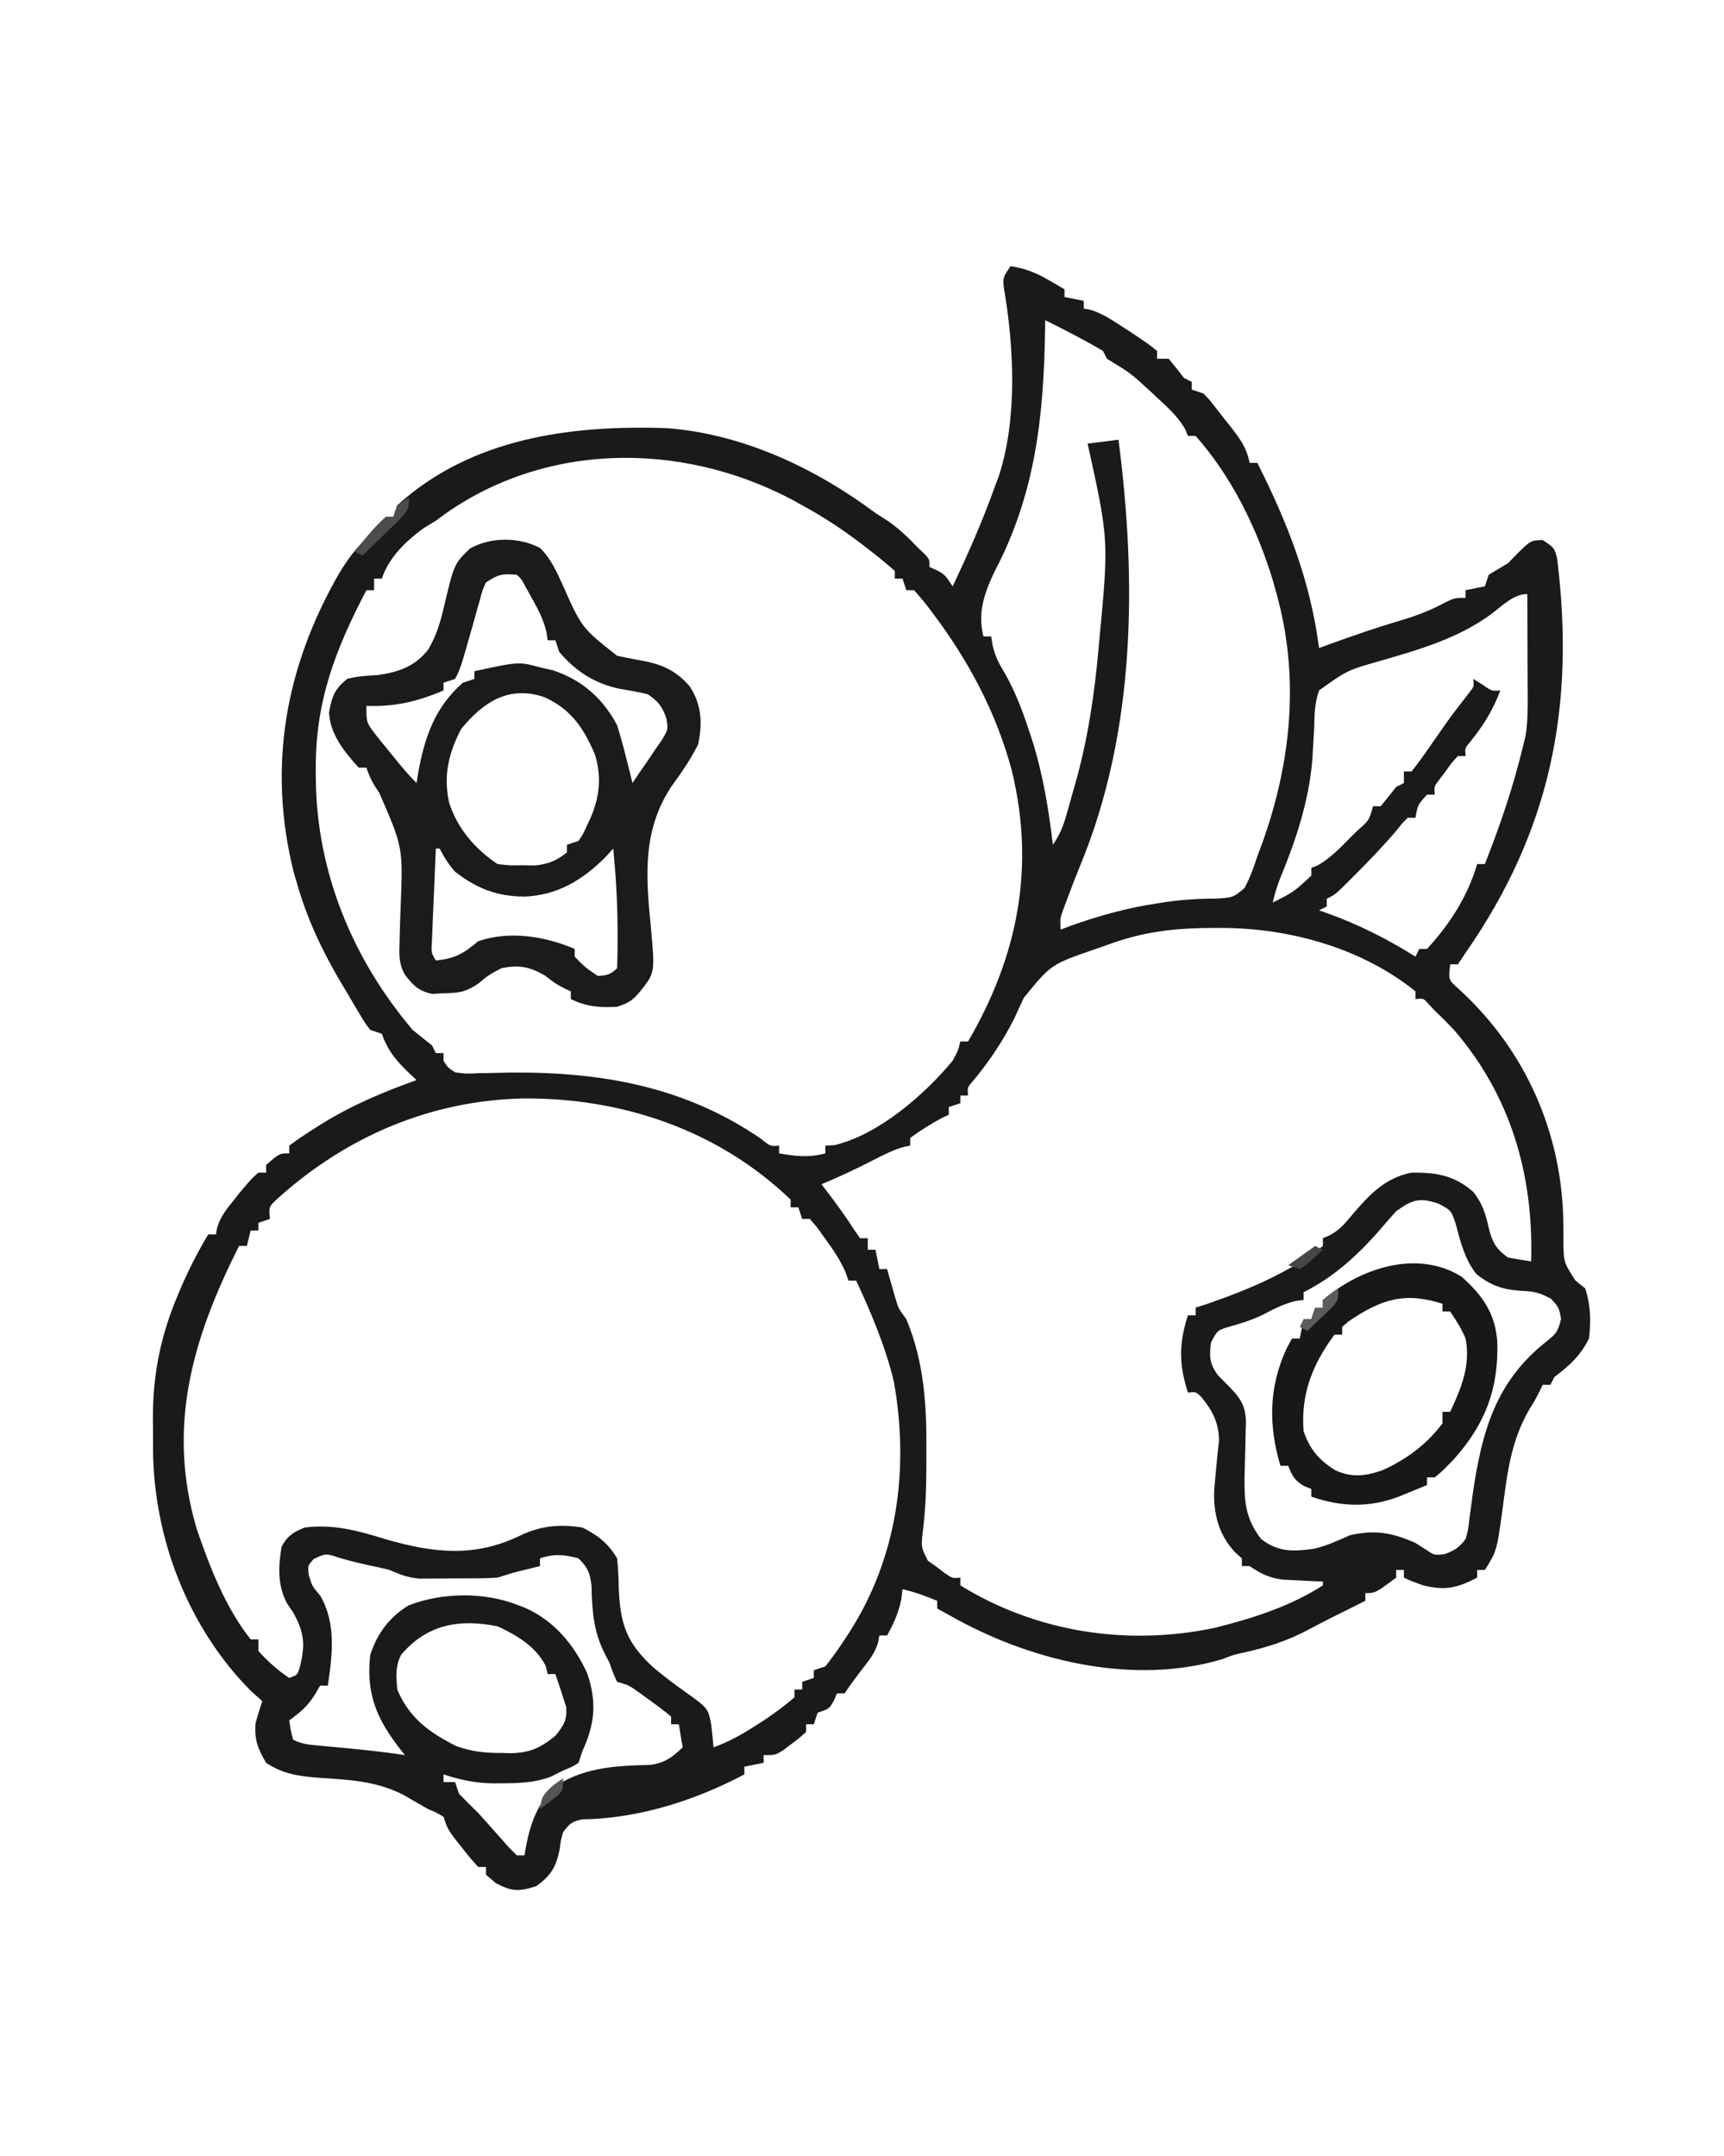
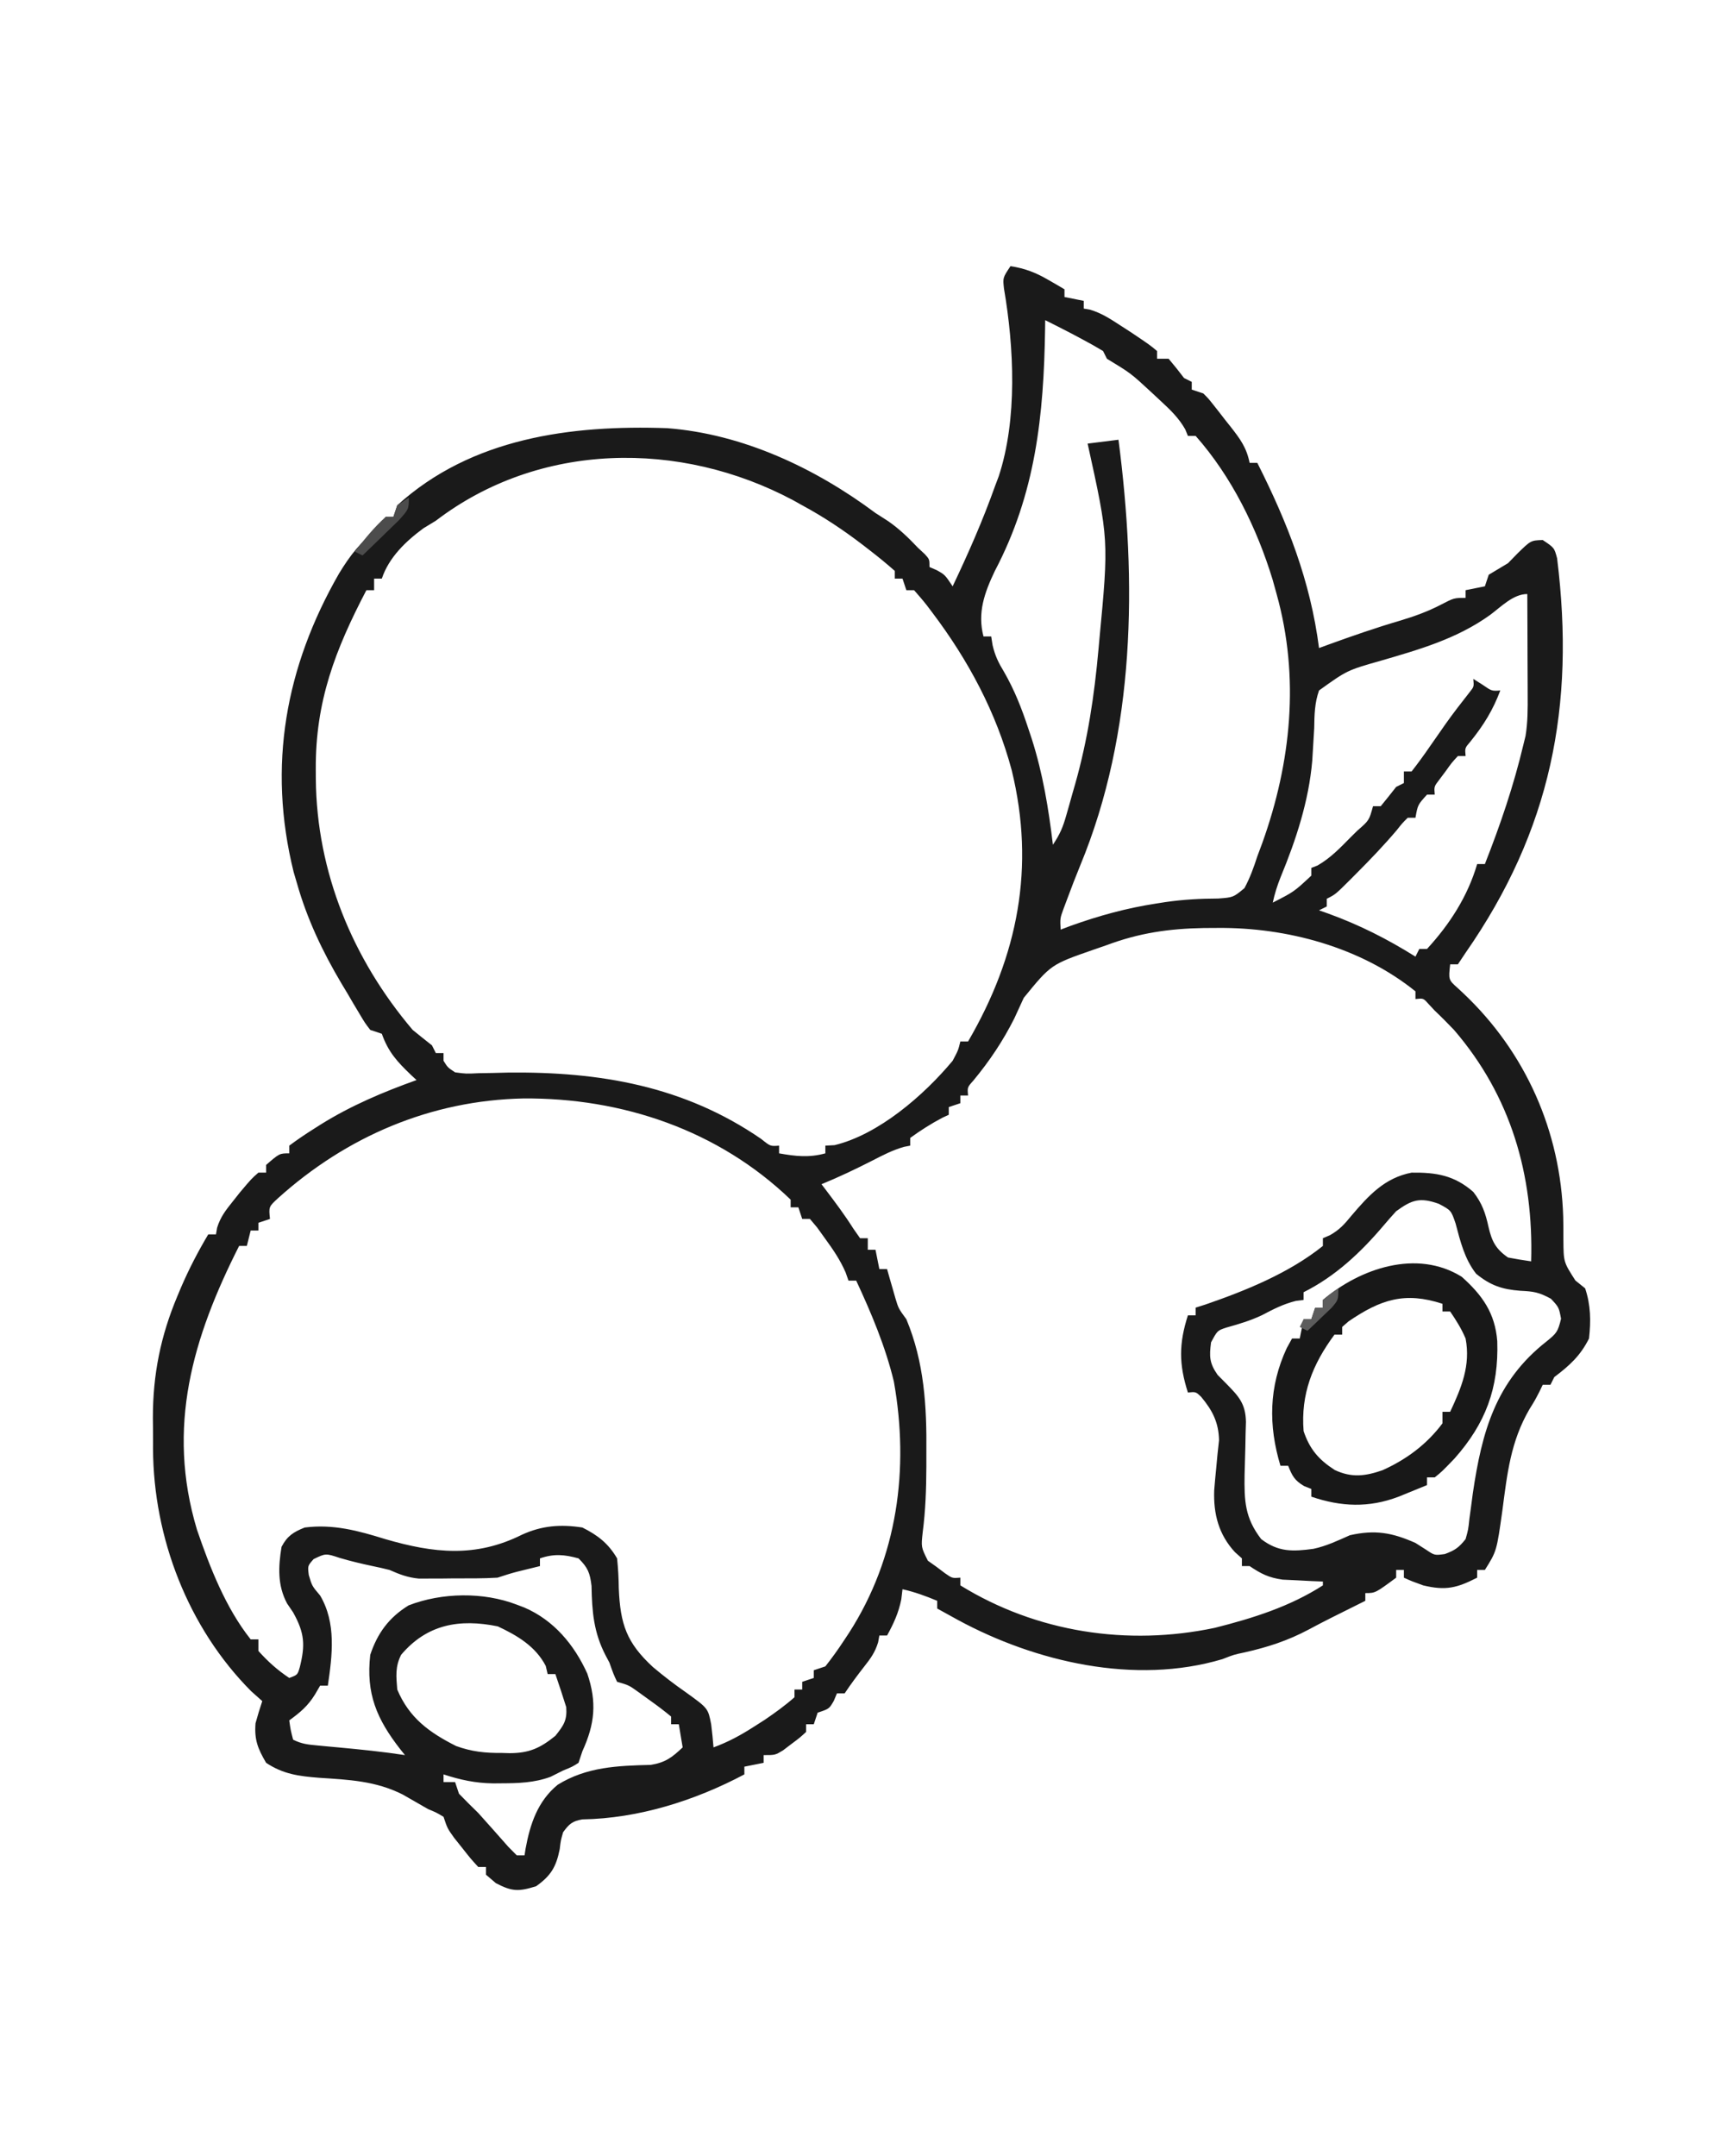
<svg xmlns="http://www.w3.org/2000/svg" version="1.1" width="447" height="559">
  <path d="M0 0 C3.76 0.581 6.53 1.652 9.812 3.562 C10.603 4.018 11.393 4.473 12.207 4.941 C12.799 5.291 13.39 5.64 14 6 C14 6.66 14 7.32 14 8 C15.65 8.33 17.3 8.66 19 9 C19 9.66 19 10.32 19 11 C19.82 11.143 19.82 11.143 20.656 11.289 C23.642 12.195 25.887 13.674 28.5 15.375 C29.438 15.981 30.377 16.587 31.344 17.211 C36.209 20.488 36.209 20.488 38 22 C38 22.66 38 23.32 38 24 C38.99 24 39.98 24 41 24 C42.379 25.629 43.713 27.297 45 29 C45.66 29.33 46.32 29.66 47 30 C47 30.66 47 31.32 47 32 C47.99 32.33 48.98 32.66 50 33 C51.334 34.335 51.334 34.335 52.664 36.02 C53.387 36.935 53.387 36.935 54.125 37.869 C54.62 38.51 55.115 39.152 55.625 39.812 C56.379 40.757 56.379 40.757 57.148 41.721 C59.566 44.817 61.233 47.085 62 51 C62.66 51 63.32 51 64 51 C71.854 66.589 77.753 81.591 80 99 C80.86 98.685 81.72 98.371 82.605 98.047 C88.661 95.854 94.693 93.756 100.875 91.938 C104.658 90.807 108.122 89.572 111.625 87.75 C115 86 115 86 118 86 C118 85.34 118 84.68 118 84 C119.65 83.67 121.3 83.34 123 83 C123.33 82.01 123.66 81.02 124 80 C125.658 78.986 127.327 77.989 129 77 C129.846 76.134 130.691 75.267 131.562 74.375 C134.921 71.103 134.921 71.103 138 71 C141 73 141 73 141.73 75.746 C146.484 114.142 140.063 146.303 118 178 C117.34 178.99 116.68 179.98 116 181 C115.34 181 114.68 181 114 181 C113.55 185.002 113.55 185.002 116 187.188 C116.456 187.612 116.913 188.036 117.383 188.473 C133.591 203.78 142.651 224.317 143.311 246.506 C143.353 248.47 143.37 250.434 143.359 252.399 C143.398 258.178 143.398 258.178 146.477 262.969 C147.309 263.639 148.142 264.309 149 265 C150.45 269.35 150.511 273.453 150 278 C147.756 282.487 144.958 285.005 141 288 C140.67 288.66 140.34 289.32 140 290 C139.34 290 138.68 290 138 290 C137.598 290.835 137.598 290.835 137.188 291.688 C136 294 136 294 134.562 296.312 C129.664 304.738 128.795 313.012 127.539 322.572 C126.06 333.122 126.06 333.122 123 338 C122.34 338 121.68 338 121 338 C121 338.66 121 339.32 121 340 C115.788 342.659 112.884 343.416 107 342 C104.062 340.938 104.062 340.938 102 340 C102 339.34 102 338.68 102 338 C101.34 338 100.68 338 100 338 C100 338.66 100 339.32 100 340 C94.588 344 94.588 344 92 344 C92 344.66 92 345.32 92 346 C89.098 347.451 86.195 348.901 83.289 350.344 C81.312 351.339 79.345 352.354 77.398 353.406 C71.944 356.32 66.708 358.022 60.676 359.379 C57.9 359.965 57.9 359.965 54.938 361.125 C32.271 367.877 6.514 361.854 -13.566 350.998 C-15.381 350.005 -17.191 349.003 -19 348 C-19 347.34 -19 346.68 -19 346 C-21.974 344.761 -24.853 343.699 -28 343 C-28.103 343.866 -28.206 344.733 -28.312 345.625 C-29.034 349.167 -30.271 351.843 -32 355 C-32.66 355 -33.32 355 -34 355 C-34.104 355.576 -34.209 356.152 -34.316 356.746 C-35.107 359.353 -36.256 360.929 -37.938 363.062 C-39.72 365.344 -41.391 367.586 -43 370 C-43.66 370 -44.32 370 -45 370 C-45.268 370.639 -45.536 371.279 -45.812 371.938 C-47 374 -47 374 -50 375 C-50.33 375.99 -50.66 376.98 -51 378 C-51.66 378 -52.32 378 -53 378 C-53 378.66 -53 379.32 -53 380 C-54.645 381.508 -54.645 381.508 -56.812 383.125 C-57.52 383.664 -58.228 384.203 -58.957 384.758 C-61 386 -61 386 -64 386 C-64 386.66 -64 387.32 -64 388 C-65.65 388.33 -67.3 388.66 -69 389 C-69 389.66 -69 390.32 -69 391 C-81.772 397.782 -96.445 402.431 -111.004 402.664 C-113.618 403.104 -114.447 403.873 -116 406 C-116.604 408.102 -116.604 408.102 -116.875 410.375 C-117.787 414.927 -119.11 417.233 -123 420 C-127.51 421.394 -129.23 421.406 -133.438 419.188 C-134.706 418.105 -134.706 418.105 -136 417 C-136 416.34 -136 415.68 -136 415 C-136.66 415 -137.32 415 -138 415 C-139.91 412.918 -139.91 412.918 -142.062 410.188 C-143.132 408.848 -143.132 408.848 -144.223 407.48 C-146 405 -146 405 -147 402 C-148.822 400.906 -148.822 400.906 -151 400 C-153.202 398.751 -155.396 397.488 -157.586 396.219 C-164.618 392.669 -171.577 392.389 -179.301 391.877 C-184.477 391.466 -188.562 390.954 -193 388 C-195.161 384.306 -196.08 382.034 -195.75 377.75 C-195.223 375.817 -194.634 373.901 -194 372 C-194.949 371.154 -195.898 370.309 -196.875 369.438 C-213.262 352.984 -222.198 329.63 -222.322 306.688 C-222.32 306.018 -222.318 305.349 -222.316 304.66 C-222.313 302.635 -222.336 300.611 -222.361 298.586 C-222.367 287.343 -220.354 277.341 -216 267 C-215.536 265.89 -215.536 265.89 -215.062 264.758 C-212.999 259.97 -210.668 255.478 -208 251 C-207.34 251 -206.68 251 -206 251 C-205.905 250.434 -205.809 249.868 -205.711 249.285 C-204.835 246.47 -203.466 244.733 -201.625 242.438 C-201.019 241.673 -200.413 240.909 -199.789 240.121 C-196.789 236.564 -196.789 236.564 -195 235 C-194.34 235 -193.68 235 -193 235 C-193 234.34 -193 233.68 -193 233 C-189.538 230 -189.538 230 -187 230 C-187 229.34 -187 228.68 -187 228 C-184.925 226.458 -182.871 225.06 -180.688 223.688 C-180.052 223.285 -179.417 222.882 -178.763 222.466 C-170.934 217.591 -162.664 214.106 -154 211 C-154.482 210.553 -154.964 210.105 -155.461 209.645 C-159.02 206.238 -161.338 203.71 -163 199 C-163.99 198.67 -164.98 198.34 -166 198 C-167.379 196.193 -167.379 196.193 -168.777 193.844 C-169.548 192.556 -169.548 192.556 -170.334 191.242 C-170.863 190.337 -171.392 189.432 -171.938 188.5 C-172.463 187.626 -172.988 186.752 -173.529 185.852 C-178.398 177.637 -182.398 169.203 -185 160 C-185.281 159.049 -185.562 158.097 -185.852 157.117 C-192.708 129.5 -187.94 103.785 -174.102 79.695 C-171.136 74.814 -168.515 71.53 -164 68 C-163.01 66.515 -163.01 66.515 -162 65 C-161.34 65 -160.68 65 -160 65 C-159.505 63.515 -159.505 63.515 -159 62 C-139.748 44.498 -113.93 41.129 -89 42 C-69.352 43.516 -50.607 52.362 -35 64 C-33.907 64.701 -32.814 65.403 -31.688 66.125 C-28.769 68.161 -26.446 70.422 -24 73 C-23.402 73.557 -22.804 74.114 -22.188 74.688 C-21 76 -21 76 -21 78 C-20.381 78.268 -19.762 78.536 -19.125 78.812 C-17 80 -17 80 -15 83 C-10.934 74.464 -7.174 65.912 -4 57 C-3.534 55.768 -3.534 55.768 -3.059 54.512 C1.832 39.698 0.921 21.023 -1.688 5.812 C-2 3 -2 3 0 0 Z M9 14 C8.991 14.759 8.981 15.518 8.972 16.301 C8.625 38.732 6.536 58.914 -4.082 79.066 C-6.758 84.704 -8.606 89.851 -7 96 C-6.34 96 -5.68 96 -5 96 C-4.883 96.738 -4.766 97.477 -4.646 98.238 C-4 100.998 -3.13 102.792 -1.664 105.195 C1.054 109.926 2.924 114.701 4.625 119.875 C4.923 120.772 5.222 121.669 5.53 122.593 C8.396 131.584 9.878 140.65 11 150 C12.811 147.284 13.563 145.533 14.438 142.465 C14.693 141.572 14.948 140.679 15.211 139.76 C15.471 138.828 15.732 137.897 16 136.938 C16.26 136.033 16.521 135.129 16.789 134.197 C20.046 122.693 21.744 111.263 22.812 99.375 C22.883 98.599 22.954 97.822 23.026 97.022 C25.494 70.96 25.494 70.96 20 46 C23.96 45.505 23.96 45.505 28 45 C32.774 81.711 32.449 120.696 18.051 155.441 C16.895 158.255 15.81 161.087 14.75 163.938 C14.247 165.281 14.247 165.281 13.734 166.652 C12.851 169.067 12.851 169.067 13 172 C13.862 171.674 14.725 171.348 15.613 171.012 C22.915 168.398 30.016 166.437 37.688 165.25 C38.493 165.124 39.299 164.998 40.129 164.868 C44.751 164.194 49.197 163.955 53.875 163.938 C57.757 163.644 57.757 163.644 60.66 161.246 C62.112 158.552 63.058 155.913 64 153 C64.427 151.854 64.853 150.708 65.293 149.527 C72.776 128.66 75.025 106.573 69 85 C68.66 83.773 68.319 82.546 67.969 81.281 C63.878 67.905 57.339 54.545 48 44 C47.34 44 46.68 44 46 44 C45.773 43.443 45.546 42.886 45.312 42.312 C43.635 39.356 41.471 37.283 39 35 C38.205 34.258 37.409 33.515 36.59 32.75 C31.213 27.772 31.213 27.772 25 24 C24.505 23.01 24.505 23.01 24 22 C22.263 20.943 20.485 19.952 18.688 19 C17.722 18.484 16.756 17.969 15.762 17.438 C13.518 16.269 11.264 15.128 9 14 Z M-149 66 C-150.052 66.639 -151.104 67.279 -152.188 67.938 C-156.79 71.312 -161.172 75.517 -163 81 C-163.66 81 -164.32 81 -165 81 C-165 81.99 -165 82.98 -165 84 C-165.66 84 -166.32 84 -167 84 C-175.081 99.456 -180.231 112.822 -180.125 130.438 C-180.121 131.272 -180.117 132.106 -180.113 132.965 C-179.894 157.034 -170.609 179.618 -155 198 C-153.345 199.348 -151.68 200.684 -150 202 C-149.505 202.99 -149.505 202.99 -149 204 C-148.34 204 -147.68 204 -147 204 C-147 204.66 -147 205.32 -147 206 C-145.92 207.737 -145.92 207.737 -144 209 C-141.161 209.383 -141.161 209.383 -137.926 209.223 C-136.708 209.202 -135.491 209.182 -134.237 209.161 C-132.294 209.112 -132.294 209.112 -130.312 209.062 C-106.53 208.791 -84.618 212.52 -64.66 226.246 C-62.253 228.183 -62.253 228.183 -60 228 C-60 228.66 -60 229.32 -60 230 C-55.684 230.762 -52.256 231.161 -48 230 C-48 229.34 -48 228.68 -48 228 C-47.216 227.959 -46.432 227.917 -45.625 227.875 C-34.155 225.106 -22.451 214.95 -15 206 C-13.549 203.268 -13.549 203.268 -13 201 C-12.34 201 -11.68 201 -11 201 C1.992 178.722 6.427 155.774 0.328 130.715 C-3.701 115.66 -10.943 102.139 -20.312 89.75 C-20.745 89.176 -21.178 88.602 -21.624 88.011 C-22.699 86.633 -23.844 85.31 -25 84 C-25.66 84 -26.32 84 -27 84 C-27.33 83.01 -27.66 82.02 -28 81 C-28.66 81 -29.32 81 -30 81 C-30 80.34 -30 79.68 -30 79 C-32.086 77.16 -34.175 75.444 -36.375 73.75 C-37.014 73.254 -37.653 72.758 -38.312 72.248 C-43.323 68.411 -48.44 64.998 -54 62 C-54.762 61.573 -55.524 61.147 -56.309 60.707 C-85.701 45.021 -122.16 45.491 -149 66 Z M124.314 90.449 C115.757 96.584 106.091 99.357 96.084 102.268 C87.285 104.769 87.285 104.769 80 110 C78.855 113.238 78.8 116.337 78.75 119.75 C78.646 121.641 78.532 123.532 78.41 125.422 C78.352 126.362 78.294 127.303 78.235 128.271 C77.338 138.688 74.025 148.754 70.051 158.363 C69.167 160.58 68.503 162.673 68 165 C73.524 162.174 73.524 162.174 78 158 C78 157.34 78 156.68 78 156 C78.797 155.691 78.797 155.691 79.609 155.375 C83.008 153.42 85.511 150.779 88.25 148 C88.804 147.453 89.359 146.907 89.93 146.344 C92.992 143.674 92.992 143.674 94 140 C94.66 140 95.32 140 96 140 C97.354 138.35 98.687 136.683 100 135 C100.66 134.67 101.32 134.34 102 134 C102 133.01 102 132.02 102 131 C102.66 131 103.32 131 104 131 C105.667 128.865 107.22 126.73 108.75 124.5 C109.648 123.213 110.546 121.926 111.445 120.641 C111.881 120.015 112.317 119.389 112.767 118.744 C114.769 115.912 116.895 113.178 119.039 110.453 C120.184 109.012 120.184 109.012 120 107 C120.784 107.495 121.567 107.99 122.375 108.5 C124.786 110.165 124.786 110.165 127 110 C125.071 115.143 122.658 119.026 119.207 123.301 C117.807 124.924 117.807 124.924 118 127 C117.34 127 116.68 127 116 127 C114.412 128.715 114.412 128.715 112.875 130.875 C112.336 131.594 111.797 132.314 111.242 133.055 C109.821 134.896 109.821 134.896 110 137 C109.34 137 108.68 137 108 137 C105.602 139.637 105.602 139.637 105 143 C104.34 143 103.68 143 103 143 C101.602 144.383 101.602 144.383 100.125 146.25 C96.808 150.156 93.307 153.815 89.688 157.438 C89.16 157.97 88.632 158.502 88.088 159.05 C84.249 162.875 84.249 162.875 82 164 C82 164.66 82 165.32 82 166 C81.01 166.495 81.01 166.495 80 167 C81.199 167.42 81.199 167.42 82.422 167.848 C90.579 170.825 97.628 174.391 105 179 C105.33 178.34 105.66 177.68 106 177 C106.66 177 107.32 177 108 177 C113.888 170.604 118.552 163.364 121 155 C121.66 155 122.32 155 123 155 C127.022 144.798 130.463 134.68 133 124 C133.268 122.908 133.268 122.908 133.542 121.795 C134.129 118.213 134.124 114.692 134.098 111.074 C134.096 110.327 134.095 109.579 134.093 108.809 C134.088 106.435 134.075 104.061 134.062 101.688 C134.057 100.072 134.053 98.457 134.049 96.842 C134.038 92.894 134.021 88.947 134 85 C130.335 85 127.207 88.312 124.314 90.449 Z M25 176 C23.231 176.613 23.231 176.613 21.426 177.238 C10.497 181.044 10.497 181.044 3.438 189.688 C2.621 191.456 1.808 193.227 1 195 C-1.98 200.92 -5.417 206.042 -9.645 211.152 C-11.197 212.887 -11.197 212.887 -11 215 C-11.66 215 -12.32 215 -13 215 C-13 215.66 -13 216.32 -13 217 C-13.99 217.33 -14.98 217.66 -16 218 C-16 218.66 -16 219.32 -16 220 C-16.536 220.248 -17.073 220.495 -17.625 220.75 C-20.582 222.307 -23.297 224.034 -26 226 C-26 226.66 -26 227.32 -26 228 C-26.54 228.106 -27.08 228.211 -27.637 228.32 C-30.578 229.166 -33.093 230.471 -35.812 231.875 C-40.157 234.087 -44.489 236.155 -49 238 C-48.42 238.762 -48.42 238.762 -47.828 239.539 C-45.36 242.801 -42.935 246.04 -40.75 249.5 C-39.884 250.738 -39.884 250.738 -39 252 C-38.34 252 -37.68 252 -37 252 C-37 252.99 -37 253.98 -37 255 C-36.34 255 -35.68 255 -35 255 C-34.67 256.65 -34.34 258.3 -34 260 C-33.34 260 -32.68 260 -32 260 C-31.807 260.687 -31.613 261.374 -31.414 262.082 C-31.154 262.983 -30.893 263.884 -30.625 264.812 C-30.37 265.706 -30.115 266.599 -29.852 267.52 C-29.047 270.205 -29.047 270.205 -27 273 C-22.351 284.158 -21.695 295.552 -21.812 307.5 C-21.813 308.741 -21.814 309.983 -21.814 311.262 C-21.841 316.963 -22.018 322.489 -22.75 328.145 C-23.188 332.084 -23.188 332.084 -21.418 335.605 C-20.314 336.389 -20.314 336.389 -19.188 337.188 C-18.459 337.738 -17.731 338.288 -16.98 338.855 C-15.093 340.167 -15.093 340.167 -13 340 C-13 340.66 -13 341.32 -13 342 C6.758 354.181 30.325 357.788 53 353 C62.854 350.51 72.4 347.517 81 342 C81 341.67 81 341.34 81 341 C80.047 340.963 79.095 340.925 78.113 340.887 C76.232 340.788 76.232 340.788 74.312 340.688 C73.071 340.629 71.83 340.571 70.551 340.512 C66.911 339.987 65.009 339.022 62 337 C61.34 337 60.68 337 60 337 C60 336.34 60 335.68 60 335 C59.103 334.196 59.103 334.196 58.188 333.375 C54.002 328.831 52.609 323.558 52.816 317.406 C52.964 315.467 53.147 313.529 53.34 311.594 C53.455 310.367 53.569 309.139 53.688 307.875 C53.815 306.717 53.943 305.56 54.074 304.367 C53.972 299.746 52.369 296.642 49.438 293.125 C48.042 291.795 48.042 291.795 46 292 C43.647 284.648 43.647 279.352 46 272 C46.66 272 47.32 272 48 272 C48 271.34 48 270.68 48 270 C48.831 269.736 49.663 269.471 50.52 269.199 C61.056 265.569 72.253 261.023 81 254 C81 253.34 81 252.68 81 252 C81.59 251.749 82.181 251.497 82.789 251.238 C85.277 249.845 86.581 248.39 88.375 246.188 C92.819 240.967 96.987 236.349 104 235 C110.34 234.917 115.096 235.694 120 240 C122.271 242.92 123.167 245.512 123.938 249.062 C124.795 252.758 125.783 254.766 129 257 C130.992 257.379 132.992 257.717 135 258 C135.65 235.628 129.764 215.15 115 198 C113.371 196.297 111.714 194.618 110 193 C109.443 192.402 108.886 191.804 108.312 191.188 C107.048 189.776 107.048 189.776 105 190 C105 189.34 105 188.68 105 188 C90.784 176.532 71.621 171.402 53.688 171.562 C51.91 171.573 51.91 171.573 50.097 171.583 C41.118 171.748 33.456 172.841 25 176 Z M-189.91 241.621 C-192.33 243.848 -192.33 243.848 -192 247 C-192.99 247.33 -193.98 247.66 -195 248 C-195 248.66 -195 249.32 -195 250 C-195.66 250 -196.32 250 -197 250 C-197.33 251.32 -197.66 252.64 -198 254 C-198.66 254 -199.32 254 -200 254 C-212.032 277.76 -218.923 300.959 -210.93 327.562 C-207.595 337.294 -203.483 347.856 -197 356 C-196.34 356 -195.68 356 -195 356 C-195 356.99 -195 357.98 -195 359 C-192.492 361.779 -190.118 363.921 -187 366 C-184.847 365.199 -184.847 365.199 -184.262 363.18 C-182.832 357.442 -183.022 354.34 -186 349 C-186.521 348.232 -187.042 347.463 -187.578 346.672 C-190.075 341.981 -189.848 337.161 -189 332 C-187.507 329.167 -185.928 328.178 -183 327 C-175.621 326.056 -169.112 327.827 -162.125 330 C-149.518 333.67 -138.686 334.853 -126.688 328.875 C-121.504 326.49 -116.623 326.128 -111 327 C-106.989 329.006 -104.261 331.135 -102 335 C-101.729 337.637 -101.592 340.113 -101.562 342.75 C-101.178 352.06 -99.548 356.865 -92.688 363.188 C-89.92 365.517 -87.096 367.688 -84.125 369.75 C-78.416 373.86 -78.416 373.86 -77.605 378.027 C-77.344 380.011 -77.166 382.006 -77 384 C-73.179 382.602 -69.919 380.825 -66.5 378.625 C-65.582 378.04 -64.664 377.455 -63.719 376.852 C-61.019 375.013 -58.453 373.159 -56 371 C-56 370.34 -56 369.68 -56 369 C-55.34 369 -54.68 369 -54 369 C-54 368.34 -54 367.68 -54 367 C-53.01 366.67 -52.02 366.34 -51 366 C-51 365.34 -51 364.68 -51 364 C-50.01 363.67 -49.02 363.34 -48 363 C-46.272 360.802 -44.716 358.643 -43.188 356.312 C-42.745 355.643 -42.303 354.973 -41.848 354.283 C-29.303 334.753 -26.198 311.851 -30.238 289.156 C-32.431 280.072 -36.065 271.452 -40 263 C-40.66 263 -41.32 263 -42 263 C-42.248 262.295 -42.495 261.59 -42.75 260.863 C-44.161 257.631 -45.925 255.037 -48 252.188 C-48.701 251.212 -49.403 250.236 -50.125 249.23 C-51.053 248.126 -51.053 248.126 -52 247 C-52.66 247 -53.32 247 -54 247 C-54.33 246.01 -54.66 245.02 -55 244 C-55.66 244 -56.32 244 -57 244 C-57 243.34 -57 242.68 -57 242 C-75.758 223.961 -100.706 215.566 -126.317 215.768 C-150.301 216.271 -172.134 225.611 -189.91 241.621 Z M100 245 C98.912 246.185 97.852 247.397 96.812 248.625 C90.863 255.651 84.273 261.864 76 266 C76 266.66 76 267.32 76 268 C75.34 268.082 74.68 268.165 74 268.25 C70.723 269.069 68.167 270.392 65.195 271.957 C62.187 273.386 59.084 274.294 55.883 275.191 C53.637 275.953 53.637 275.953 52 279 C51.528 282.682 51.562 284.374 53.715 287.449 C54.815 288.557 54.815 288.557 55.938 289.688 C59.149 292.967 60.959 294.843 61.05 299.616 C61.019 300.645 60.989 301.674 60.957 302.734 C60.936 303.866 60.914 304.998 60.893 306.164 C60.84 308.539 60.775 310.914 60.697 313.289 C60.593 320.117 60.777 324.512 65 330 C69.474 333.408 73.213 333.242 78.551 332.523 C81.912 331.805 84.867 330.393 88 329 C94.492 327.534 98.934 328.299 105 331 C106.361 331.866 106.361 331.866 107.75 332.75 C109.954 334.233 109.954 334.233 112.625 333.875 C115.264 332.903 116.261 332.186 118 330 C118.697 327.518 118.697 327.518 118.992 324.695 C119.209 323.117 119.209 323.117 119.431 321.506 C119.577 320.39 119.724 319.275 119.875 318.125 C122.219 302.224 125.765 289.119 139 278.75 C141.569 276.664 141.935 276.27 142.75 272.875 C142.187 269.905 142.187 269.905 140.125 267.688 C136.98 265.989 135.639 265.79 132.188 265.625 C127.452 265.266 124.429 264.236 120.738 261.219 C117.72 257.366 116.643 252.821 115.398 248.145 C114.242 244.775 114.242 244.775 111.039 243.074 C106.145 241.344 104.101 242.017 100 245 Z M-180.688 335.188 C-182.236 336.939 -182.236 336.939 -181.938 339.312 C-181.106 342.142 -181.106 342.142 -179 344.625 C-174.783 351.741 -175.832 360.084 -177 368 C-177.66 368 -178.32 368 -179 368 C-179.433 368.743 -179.866 369.485 -180.312 370.25 C-182.167 373.272 -184.156 374.925 -187 377 C-186.656 379.473 -186.656 379.473 -186 382 C-183.758 383.121 -182.166 383.27 -179.676 383.5 C-178.811 383.582 -177.947 383.665 -177.057 383.75 C-176.151 383.832 -175.246 383.915 -174.312 384 C-168.516 384.54 -162.755 385.118 -157 386 C-157.398 385.504 -157.797 385.007 -158.207 384.496 C-164.323 376.654 -167.143 370.064 -166 360 C-164.13 354.381 -161.15 350.326 -156.062 347.188 C-147.422 343.837 -136.661 343.669 -128 347 C-127.355 347.245 -126.711 347.49 -126.047 347.742 C-118.408 351.037 -113.125 357.355 -109.723 364.867 C-107.195 372.326 -107.779 377.938 -111 385 C-111.33 385.99 -111.66 386.98 -112 388 C-113.562 389 -113.562 389 -116 390 C-117.073 390.536 -118.145 391.072 -119.25 391.625 C-123.459 393.186 -127.621 393.295 -132.062 393.312 C-132.735 393.318 -133.408 393.323 -134.101 393.329 C-138.767 393.264 -142.61 392.433 -147 391 C-147 391.66 -147 392.32 -147 393 C-146.01 393 -145.02 393 -144 393 C-143.67 393.99 -143.34 394.98 -143 396 C-141.365 397.698 -139.693 399.36 -138 401 C-135.383 403.907 -132.793 406.835 -130.207 409.77 C-129.479 410.506 -128.75 411.242 -128 412 C-127.34 412 -126.68 412 -126 412 C-125.914 411.443 -125.827 410.886 -125.738 410.312 C-124.552 403.87 -122.618 397.974 -117.398 393.684 C-109.898 389.043 -101.863 388.748 -93.27 388.539 C-89.46 387.911 -87.772 386.62 -85 384 C-85.495 381.03 -85.495 381.03 -86 378 C-86.66 378 -87.32 378 -88 378 C-88 377.34 -88 376.68 -88 376 C-89.715 374.576 -91.499 373.234 -93.312 371.938 C-94.299 371.225 -95.285 370.512 -96.301 369.777 C-98.929 367.88 -98.929 367.88 -102 367 C-102.938 365 -102.938 365 -104 362 C-104.322 361.393 -104.645 360.786 -104.977 360.16 C-108.074 354.177 -108.504 348.835 -108.629 342.137 C-109.03 338.747 -109.592 337.374 -112 335 C-115.647 333.991 -118.409 333.757 -122 335 C-122 335.66 -122 336.32 -122 337 C-123.986 337.488 -125.971 337.977 -127.957 338.465 C-129.657 338.91 -131.333 339.444 -133 340 C-136.788 340.232 -140.581 340.185 -144.375 340.188 C-145.937 340.206 -145.937 340.206 -147.531 340.225 C-148.539 340.227 -149.547 340.228 -150.586 340.23 C-151.963 340.237 -151.963 340.237 -153.369 340.243 C-156.244 339.977 -158.372 339.166 -161 338 C-162.45 337.631 -163.909 337.296 -165.375 337 C-168.269 336.391 -171.102 335.716 -173.938 334.875 C-177.554 333.674 -177.554 333.674 -180.688 335.188 Z M-158 360 C-159.559 363.119 -159.283 365.545 -159 369 C-155.906 376.349 -150.747 380.109 -143.742 383.645 C-139.699 385.109 -136.18 385.482 -131.938 385.438 C-131.256 385.457 -130.575 385.477 -129.873 385.498 C-124.778 385.493 -121.921 384.174 -118 381 C-115.87 378.32 -114.923 377 -115.188 373.562 C-116.096 370.697 -117.01 367.839 -118 365 C-118.66 365 -119.32 365 -120 365 C-120.248 363.948 -120.248 363.948 -120.5 362.875 C-123.146 357.804 -127.847 355.008 -132.938 352.625 C-142.827 350.607 -151.275 352.052 -158 360 Z " fill="#1A1A1A" transform="translate(262,69)" />
-   <path d="M0 0 C2.856 2.81 4.243 6.078 5.906 9.688 C10.822 20.722 10.822 20.722 19.969 27.938 C22.483 28.49 25.008 28.956 27.539 29.426 C32.336 30.436 35.671 32.234 38.844 35.938 C41.91 40.707 42.145 45.47 40.969 50.938 C39.011 54.895 36.562 58.374 33.969 61.938 C26.466 73.409 27.431 85.221 28.734 98.367 C29.805 110.107 29.805 110.107 25.969 114.938 C23.904 117.346 23.079 117.901 19.969 118.938 C15.407 119.191 12.097 118.939 7.969 116.938 C7.969 116.278 7.969 115.618 7.969 114.938 C7.164 114.566 7.164 114.566 6.344 114.188 C3.969 112.938 3.969 112.938 1.219 110.812 C-2.748 108.524 -5.553 108.026 -10.031 108.938 C-13.343 110.7 -13.343 110.7 -16.031 112.938 C-19.407 115.188 -20.922 115.318 -24.906 115.438 C-25.935 115.489 -26.964 115.541 -28.023 115.594 C-31.53 114.829 -32.807 113.478 -34.997 110.7 C-36.744 107.722 -36.537 105.058 -36.414 101.668 C-36.4 100.988 -36.386 100.307 -36.371 99.606 C-36.324 97.444 -36.243 95.286 -36.156 93.125 C-35.541 77.601 -35.541 77.601 -41.656 63.562 C-43.229 61.247 -44.13 59.641 -45.031 56.938 C-45.691 56.938 -46.351 56.938 -47.031 56.938 C-50.717 52.868 -54.47 48.29 -54.719 42.625 C-53.934 38.416 -53.339 36.666 -50.031 33.938 C-47.375 33.244 -44.766 33.08 -42.031 32.938 C-36.639 32.167 -32.4 30.699 -28.977 26.293 C-26.875 22.668 -25.924 19.508 -24.969 15.438 C-22.289 4.12 -22.289 4.12 -18.156 0.125 C-12.759 -2.891 -5.501 -2.878 0 0 Z M-14.031 8.938 C-14.96 10.957 -14.96 10.957 -15.566 13.332 C-15.818 14.205 -16.07 15.079 -16.33 15.979 C-16.582 16.893 -16.834 17.808 -17.094 18.75 C-20.643 31.274 -20.643 31.274 -22.031 33.938 C-23.021 34.267 -24.011 34.597 -25.031 34.938 C-25.031 35.597 -25.031 36.258 -25.031 36.938 C-31.841 39.827 -37.674 41.196 -45.031 40.938 C-45.038 45.22 -45.038 45.22 -42.695 48.32 C-41.964 49.235 -41.964 49.235 -41.219 50.168 C-40.703 50.793 -40.188 51.418 -39.656 52.062 C-39.148 52.695 -38.64 53.328 -38.117 53.98 C-36.162 56.403 -34.234 58.734 -32.031 60.938 C-31.884 60.031 -31.737 59.125 -31.586 58.191 C-29.869 48.864 -27.288 41.344 -20.031 34.938 C-19.041 34.608 -18.051 34.278 -17.031 33.938 C-17.031 33.278 -17.031 32.617 -17.031 31.938 C-5.482 29.451 -5.482 29.451 -0.031 30.938 C1.124 31.206 2.279 31.474 3.469 31.75 C10.984 34.3 16.27 38.995 19.969 45.938 C20.778 48.548 21.505 51.103 22.156 53.75 C22.333 54.443 22.511 55.136 22.693 55.85 C23.126 57.544 23.548 59.24 23.969 60.938 C24.629 59.947 25.289 58.958 25.969 57.938 C26.55 57.105 27.131 56.272 27.73 55.414 C28.366 54.473 29.001 53.532 29.656 52.562 C30.299 51.627 30.943 50.691 31.605 49.727 C33.207 47.046 33.207 47.046 32.766 44.223 C31.661 41.056 30.739 39.897 27.969 37.938 C25.515 37.325 23.059 36.91 20.566 36.488 C14.116 35.121 9.226 31.969 4.969 26.938 C4.474 25.453 4.474 25.453 3.969 23.938 C3.309 23.938 2.649 23.938 1.969 23.938 C1.814 22.878 1.814 22.878 1.656 21.797 C0.876 18.552 -0.398 16.093 -2.031 13.188 C-2.567 12.223 -3.104 11.259 -3.656 10.266 C-4.832 8.053 -4.832 8.053 -6.031 6.938 C-9.753 6.644 -10.809 6.789 -14.031 8.938 Z M-20.469 46.938 C-23.732 53.203 -25.096 58.962 -23.602 65.945 C-21.458 72.694 -16.876 78.041 -11.031 81.938 C-8 82.294 -8 82.294 -4.656 82.25 C-3.535 82.267 -2.413 82.284 -1.258 82.301 C2.266 81.904 4.173 81.089 6.969 78.938 C6.969 78.278 6.969 77.618 6.969 76.938 C8.454 76.442 8.454 76.442 9.969 75.938 C11.169 74.181 11.169 74.181 12.094 72.062 C12.426 71.364 12.759 70.665 13.102 69.945 C15.452 64.504 15.998 59.234 14.215 53.523 C11.288 46.66 8.049 41.795 1.105 38.676 C-7.993 35.532 -14.746 39.894 -20.469 46.938 Z M-27.031 77.938 C-27.227 82.395 -27.412 86.854 -27.594 91.312 C-27.65 92.584 -27.706 93.855 -27.764 95.164 C-27.812 96.376 -27.86 97.588 -27.91 98.836 C-27.957 99.957 -28.004 101.077 -28.053 102.232 C-28.23 104.907 -28.23 104.907 -27.031 106.938 C-22.077 106.477 -19.79 105.102 -16.031 101.938 C-7.847 99.156 1.211 100.646 8.969 103.938 C8.969 104.597 8.969 105.257 8.969 105.938 C11.672 108.718 11.672 108.718 14.969 110.938 C17.324 110.81 18.313 110.594 19.969 108.938 C20.071 106.177 20.109 103.448 20.094 100.688 C20.092 99.88 20.09 99.073 20.088 98.241 C20.039 91.436 19.639 84.711 18.969 77.938 C18.01 78.989 18.01 78.989 17.031 80.062 C11.022 86.089 4.531 90.035 -4.031 90.375 C-11.219 90.319 -16.35 88.309 -22.031 83.938 C-23.762 81.983 -24.811 80.266 -26.031 77.938 C-26.361 77.938 -26.691 77.938 -27.031 77.938 Z " fill="#1B1B1B" transform="translate(140.031,142.062)" />
  <path d="M0 0 C5.359 4.788 8.64 9.41 9.211 16.688 C9.615 28.881 6.198 38.002 -1.875 47.117 C-5.159 50.524 -5.159 50.524 -7 52 C-7.66 52 -8.32 52 -9 52 C-9 52.66 -9 53.32 -9 54 C-10.582 54.649 -12.166 55.294 -13.75 55.938 C-15.073 56.477 -15.073 56.477 -16.422 57.027 C-24.13 59.935 -31.256 59.636 -39 57 C-39 56.34 -39 55.68 -39 55 C-39.619 54.752 -40.237 54.505 -40.875 54.25 C-43.351 52.794 -43.951 51.622 -45 49 C-45.66 49 -46.32 49 -47 49 C-50.163 38.521 -50.023 28.511 -45.375 18.5 C-44.921 17.675 -44.468 16.85 -44 16 C-43.34 16 -42.68 16 -42 16 C-41.67 14.35 -41.34 12.7 -41 11 C-40.34 11 -39.68 11 -39 11 C-38.67 10.01 -38.34 9.02 -38 8 C-37.34 8 -36.68 8 -36 8 C-36 7.34 -36 6.68 -36 6 C-26.349 -2.19 -11.624 -7.244 0 0 Z M-29.348 11.562 C-29.893 12.037 -30.438 12.511 -31 13 C-31 13.66 -31 14.32 -31 15 C-31.66 15 -32.32 15 -33 15 C-38.694 22.69 -41.76 30.42 -41 40 C-39.429 44.712 -37.049 47.434 -32.945 50.078 C-28.545 52.163 -24.955 51.68 -20.551 50.148 C-14.353 47.358 -9.1 43.474 -5 38 C-5 37.01 -5 36.02 -5 35 C-4.34 35 -3.68 35 -3 35 C-0.079 28.755 2.337 22.968 1 16 C-0.112 13.401 -1.397 11.355 -3 9 C-3.66 9 -4.32 9 -5 9 C-5 8.34 -5 7.68 -5 7 C-14.739 3.813 -21.009 5.861 -29.348 11.562 Z " fill="#181818" transform="translate(379,331)" />
  <path d="M0 0 C0 3 0 3 -2.625 5.918 C-3.742 7.016 -4.868 8.105 -6 9.188 C-6.572 9.746 -7.145 10.305 -7.734 10.881 C-9.15 12.261 -10.574 13.631 -12 15 C-12.66 14.67 -13.32 14.34 -14 14 C-11.507 10.795 -9.023 7.721 -6 5 C-5.34 5 -4.68 5 -4 5 C-3.67 4.01 -3.34 3.02 -3 2 C-2.01 1.34 -1.02 0.68 0 0 Z " fill="#4C4C4C" transform="translate(106,129)" />
  <path d="M0 0 C0 3 0 3 -1.75 5.043 C-2.493 5.751 -3.235 6.458 -4 7.188 C-4.742 7.903 -5.485 8.618 -6.25 9.355 C-7.116 10.17 -7.116 10.17 -8 11 C-8.66 10.67 -9.32 10.34 -10 10 C-9.67 9.34 -9.34 8.68 -9 8 C-8.34 8 -7.68 8 -7 8 C-6.67 7.01 -6.34 6.02 -6 5 C-5.34 5 -4.68 5 -4 5 C-4 4.34 -4 3.68 -4 3 C-2 1.375 -2 1.375 0 0 Z " fill="#5C5C5C" transform="translate(347,334)" />
-   <path d="M0 0 C0 3 0 3 -1.312 4.387 C-2.875 5.591 -4.438 6.796 -6 8 C-5.651 4.745 -4.979 3.981 -2.438 1.75 C-1.633 1.173 -0.829 0.595 0 0 Z " fill="#555555" transform="translate(146,461)" />
-   <path d="M0 0 C0.66 0.33 1.32 0.66 2 1 C-2.395 5.004 -2.395 5.004 -4 6 C-4.99 5.67 -5.98 5.34 -7 5 C-4.69 3.35 -2.38 1.7 0 0 Z " fill="#474747" transform="translate(341,323)" />
</svg>